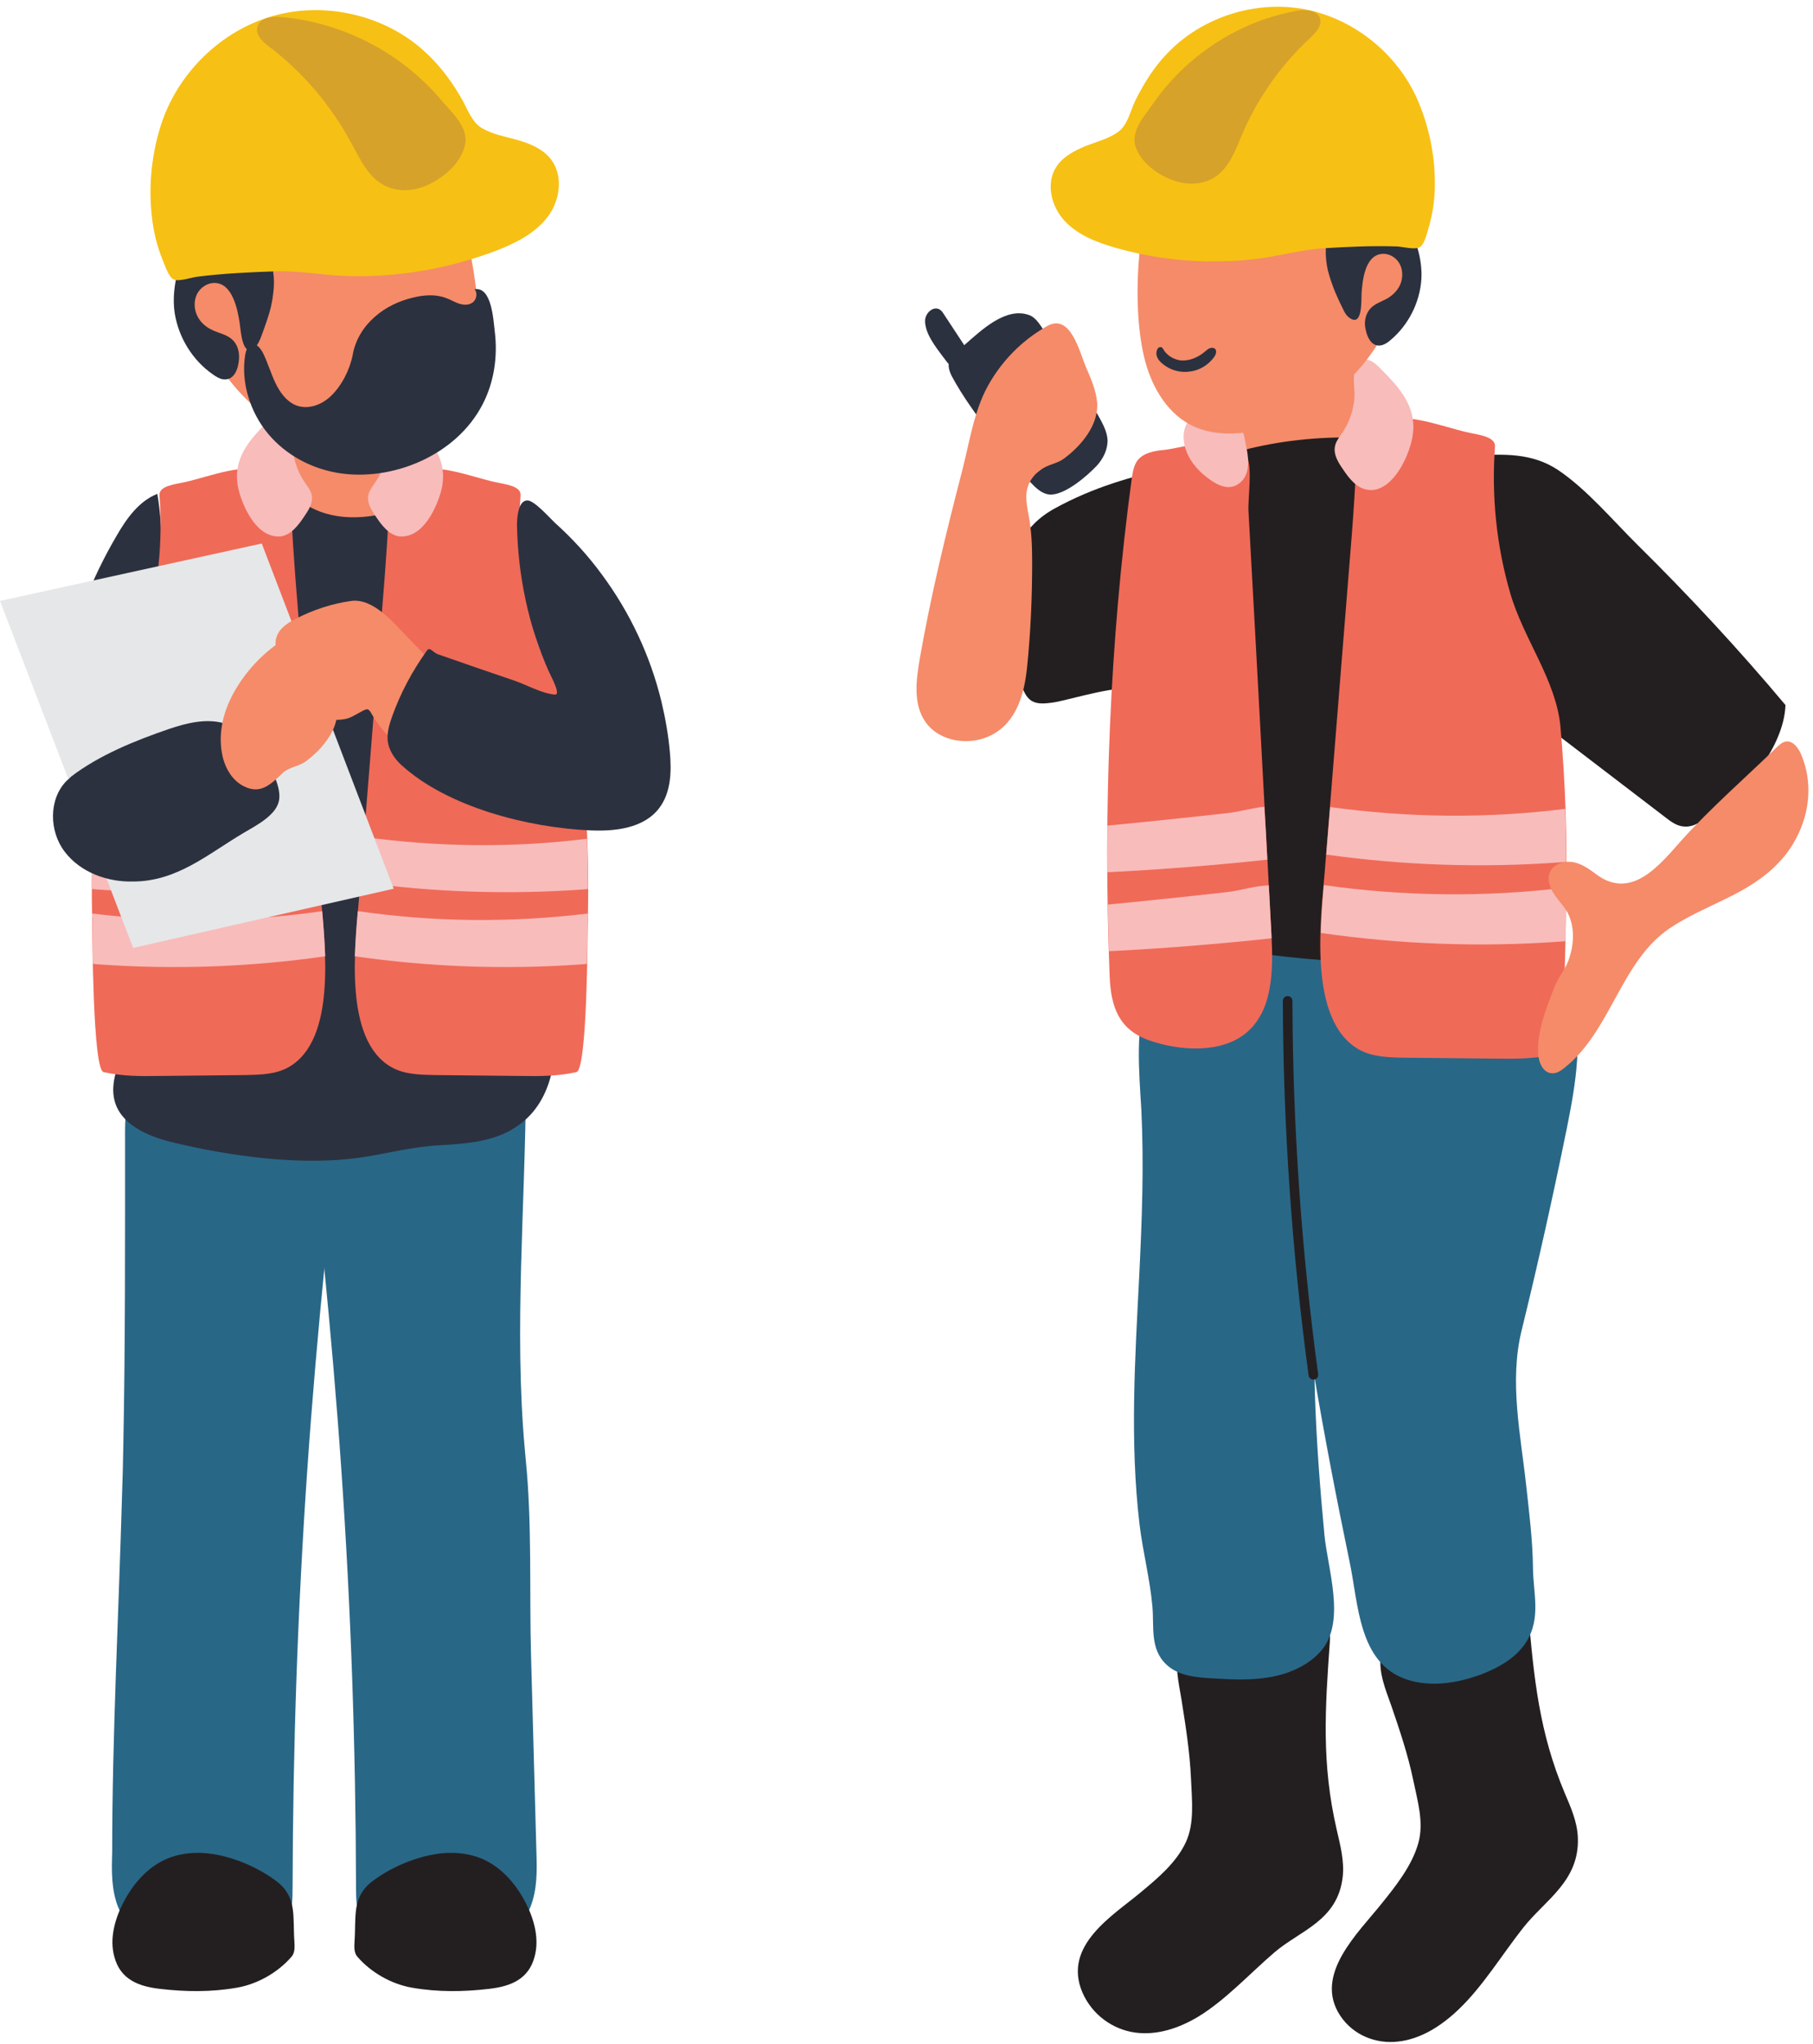
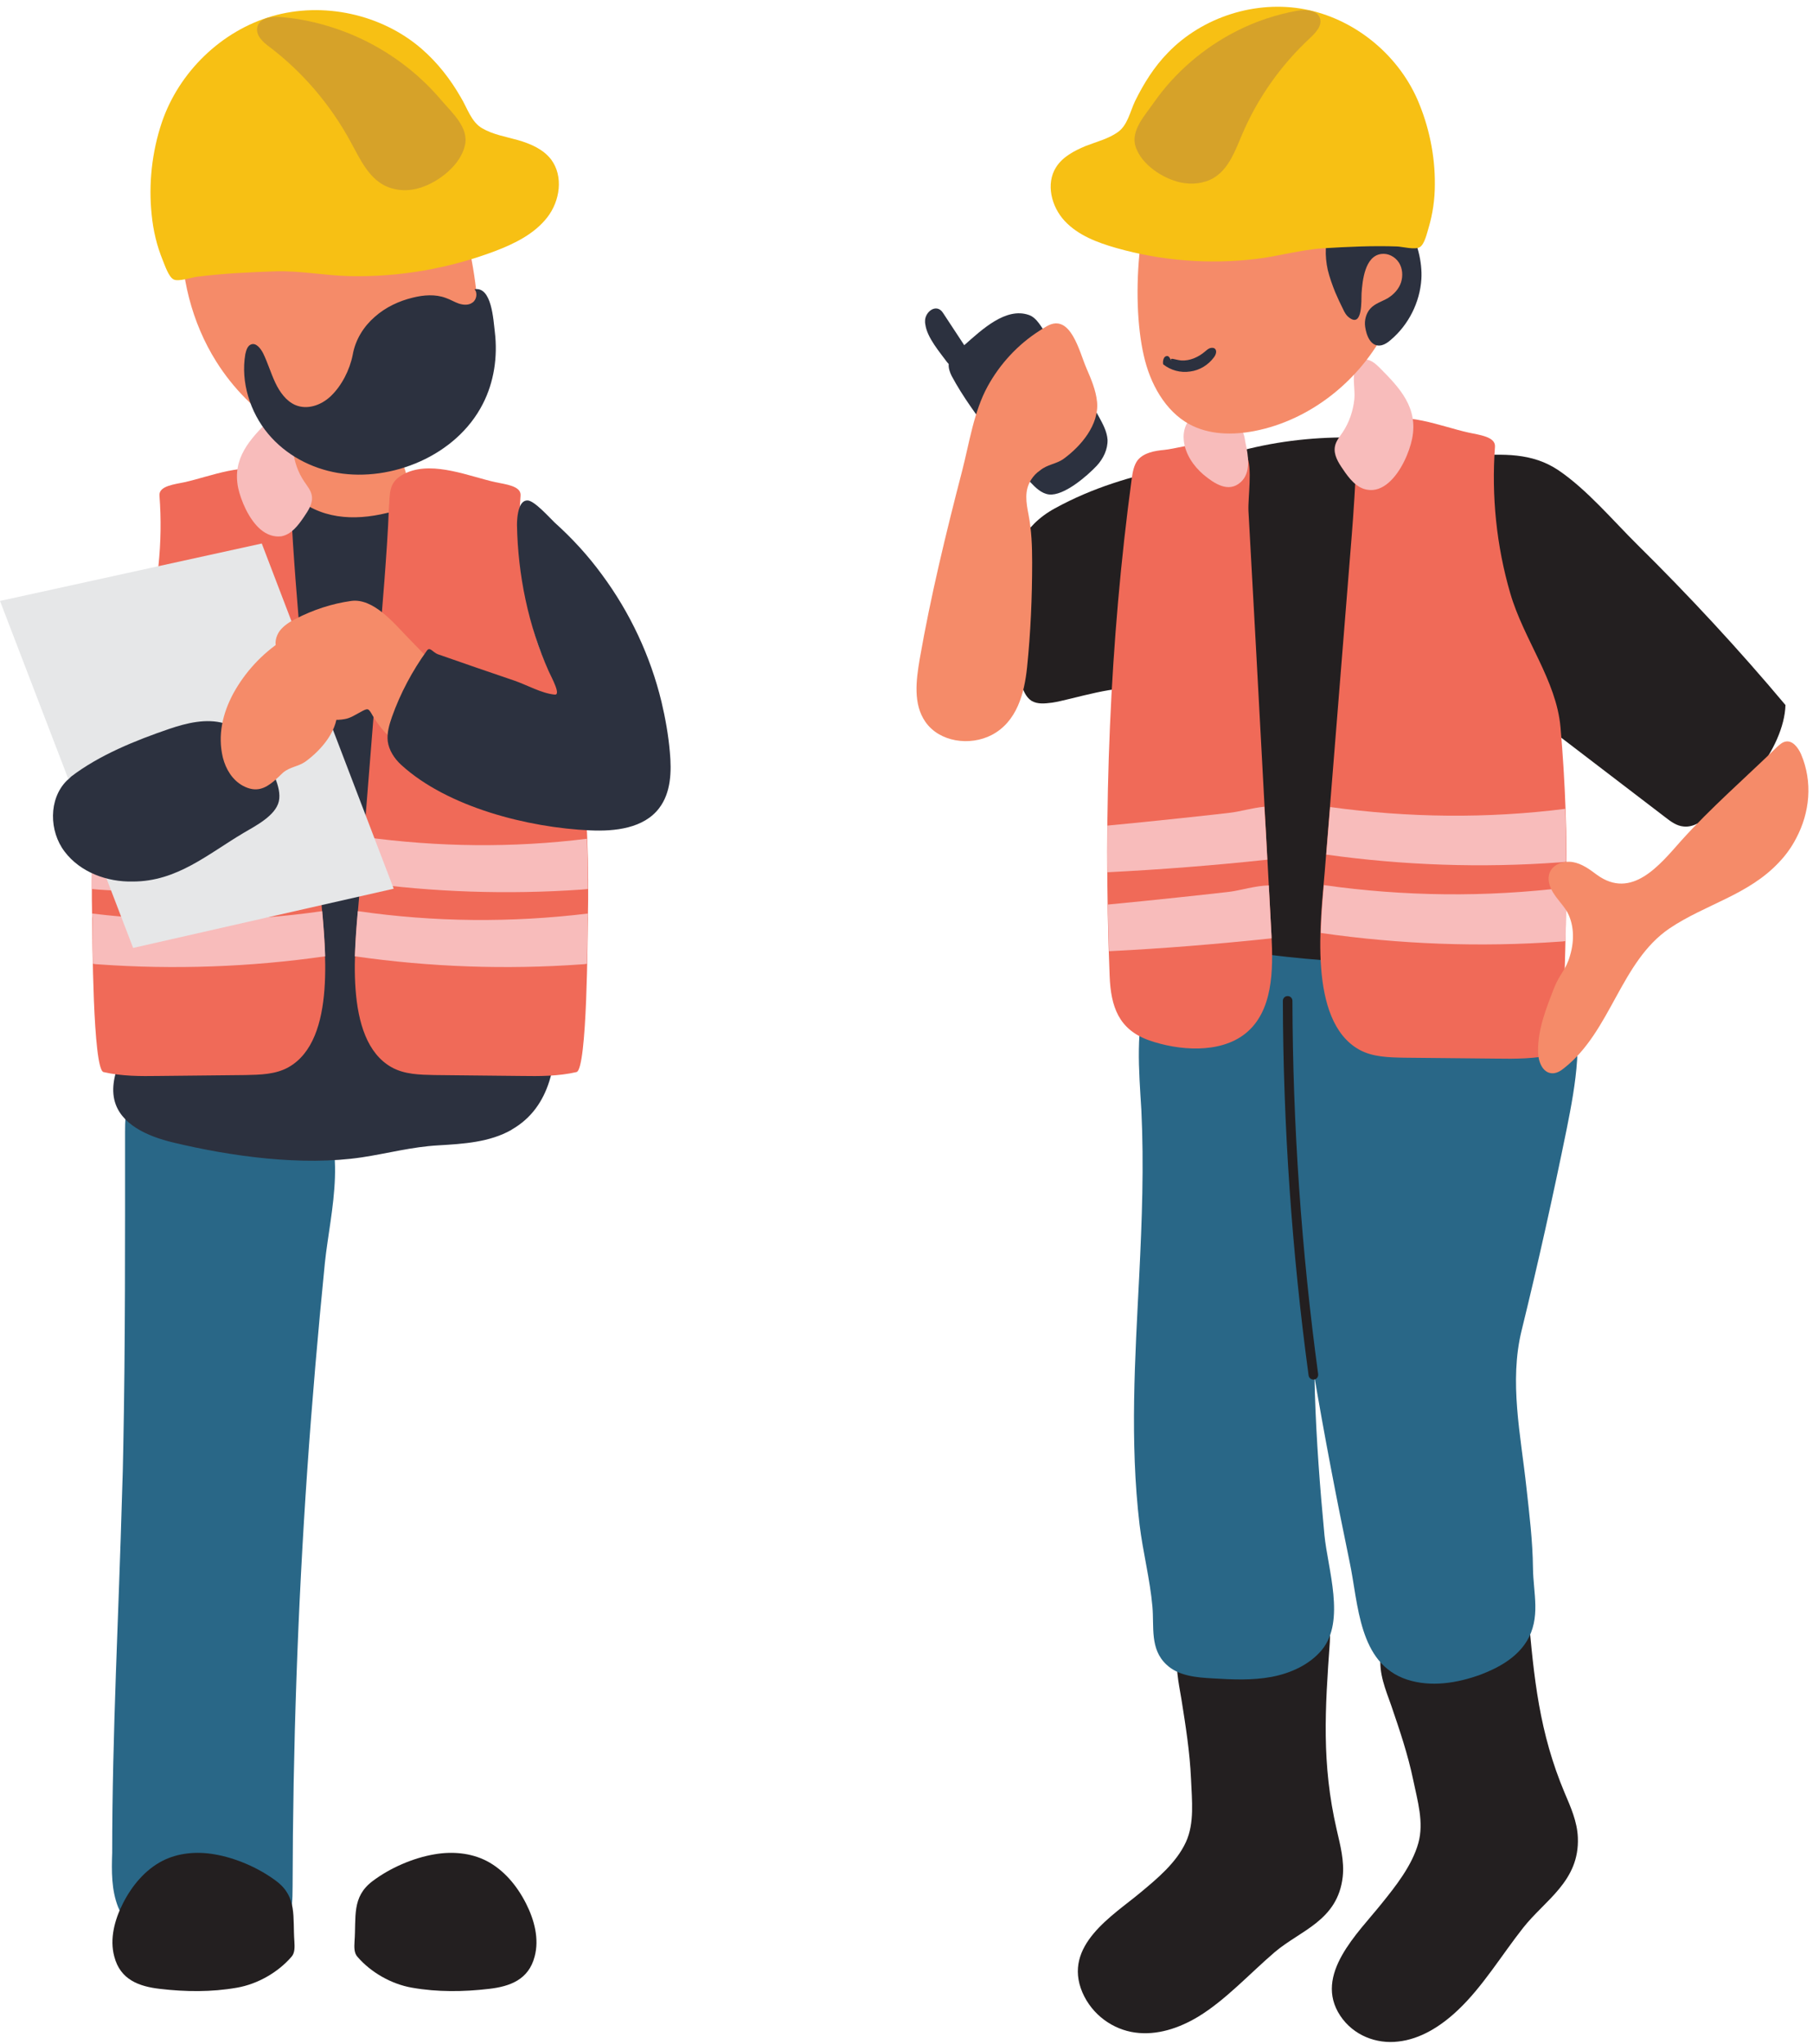
<svg xmlns="http://www.w3.org/2000/svg" height="683.4" preserveAspectRatio="xMidYMid meet" version="1.0" viewBox="0.0 -2.3 606.0 683.4" width="606.0" zoomAndPan="magnify">
  <g>
    <g>
      <g id="change1_8">
        <path d="M367.3,137c-3.5-6.3-7.2-12.4-11.2-18.4c-2-3.1-4.2-6.1-6.3-9.1c-1.6-2.2-3.2-5.6-5.9-6.5 c-7.7-2.7-15.7,4.9-21.6,10.1c-2.4-3.6-4.7-7.2-7.1-10.8c-2.2-3.4-6.1-0.3-6,2.8c0,0.4,0,0.7,0.1,1.1c0.6,4.4,4.8,9.2,7.2,12.5 c0.2,0.2,0.4,0.5,0.6,0.7c-0.1,1.4,0.4,2.8,1,4c3.8,7.1,8.7,13.6,13.5,20.1c3.9,5.3,8.2,10.5,12.7,15.3c1.8,1.9,3.8,3.9,6.3,4.2 c5,0.6,12.8-6.2,16-9.6c2.2-2.4,3.7-5.5,3.6-8.7C370,141.9,368.6,139.4,367.3,137z" fill="#2c313f" />
      </g>
      <g id="change2_3">
        <path d="M502.9,529.6c2.2-0.3,4.7-0.3,6.3,1.5c1.2,1.4,1.4,3.5,1.6,5.5c1.9,22.2,3.7,40.3,12.2,60.5 c2,4.7,4.2,9.6,4.4,14.9c0.6,14.6-11,20.9-18.3,30.2c-7.1,9-13.6,19.8-21.8,27.5c-5.8,5.5-12.6,9.7-19.9,10.5 c-7.3,0.9-15-2-19.4-8.6c-9.1-13.7,6-27.7,13.8-37.5c4.6-5.7,10.2-12.7,12.3-20.3c1.9-6.9-0.3-14.1-1.7-20.9 c-1.8-8.7-4.6-16.9-7.4-25.1c-1.8-5.1-4.2-10.7-3.5-16.5c0.9-6.6,6.1-8.7,10.8-11.4C481.8,534.4,492.2,530.9,502.9,529.6z" fill="#231f20" />
      </g>
      <g id="change2_5">
        <path d="M437.9,537.8c2.2,0.3,4.7,0.9,5.9,3.1c0.9,1.7,0.8,3.8,0.7,5.8c-1.6,22.3-2.8,40.6,2.3,62.7 c1.2,5.2,2.6,10.5,2,15.8c-1.7,14.6-14.1,17.8-22.7,25.1c-8.3,7.1-16.4,16-25.6,21.6c-6.5,3.9-13.8,6.3-21.1,5.3 s-14.3-5.8-17.6-13.4c-6.7-15.7,10.2-25.7,19.4-33.4c5.4-4.5,12-9.9,15.2-16.9c2.9-6.3,2-13.9,1.7-21.1c-0.4-9-1.8-17.8-3.2-26.6 c-0.9-5.5-2.4-11.6-0.8-17.1c1.9-6.3,7.3-7.1,12.3-8.5C416.5,537.2,427.3,536.3,437.9,537.8z" fill="#231f20" />
      </g>
      <g id="change3_3">
-         <path d="M458.9,140.3c1.5,3.3,3.3,6.8,2.4,10.2c-1.1,4.2-5.6,6.5-9.7,8c-6.9,2.5-14,4.1-21.2,5 c-3.9,0.5-8.3,0.6-11.3-2c-3.2-2.7-3.5-7.4-3.6-11.6c-0.2-8.3-0.2-16.6,1.7-24.7c1.9-8.1,5.8-15.9,12.3-21 c5.4-4.3,22.9-10.2,23.7,0.4c0.5,5.9-0.5,11.7,0.4,17.7C454.5,128.6,456.3,134.7,458.9,140.3z" fill="#f58b69" />
-       </g>
+         </g>
      <g id="change4_2">
        <path d="M380.8,424c-1.4,27.8-3.2,55.5,0.1,83.4c1.1,9.1,3.5,18.3,4.3,27.4c0.6,6.8-0.9,14.2,4.7,19.4 c4,3.8,10,4.3,15.5,4.6c6.5,0.4,13.2,0.7,19.6-0.5c6.4-1.2,12.8-4.1,16.9-9.1c7.9-9.7,1.9-27,0.8-38.3 c-1.5-15.8-2.7-31.6-3.2-47.5c-0.9-31.6,0.9-63.4,8.4-94.2c3.4-14.1,6.5-28.9,3.1-43c-8.9-36.9-57.1-29.1-67.4,2.5 c-4.2,12.8-2.9,26.7-2.1,40.1C382.4,387.3,381.7,405.7,380.8,424z" fill="#296787" />
      </g>
      <g id="change4_3">
        <path d="M520.4,319.9c1.8,2.8,3.3,6,4.5,9.6c4.6,14.6,1.8,30.5-1.2,45.5c-4.6,22.6-9.6,45.1-15.1,67.5 c-4.2,17.2-0.3,34.8,1.6,52.4c1,9.1,2.1,17.9,2.2,27c0.1,8.5,2.7,16.6-2.1,24.5c-3.4,5.5-9.3,8.8-15.3,11.1 c-7.9,2.9-16.7,4.3-24.7,1.7c-16.3-5.4-16.2-25.3-19.2-39.4c-4.4-21.2-8.5-42.5-12.1-63.9c-6.9-40.5-8.4-83-8.7-124.4 c0-5.5,0-11.4,2.7-16.2c4.3-7.7,13.9-10.5,22.5-12.6C477.5,297.1,507.2,299.4,520.4,319.9z" fill="#296787" />
      </g>
      <g id="change2_2">
        <path d="M391,154.1c-12.9,3-25.4,6.4-38.5,13.6c-21.1,11.6-16.7,37.9-11.2,58.3c0.6,2.3,1.5,4.7,3.5,6 c2,1.2,4.5,0.9,6.9,0.6c6.2-0.9,23.4-6.7,28.9-4.1c6.3,3,4.8,13.3,5.5,18.9c0.7,5.5,6.8,64.5,8,64.5c31.8,6.6,64.5,9.1,96.9,7.3 c5.8-0.3,12.3-1.1,16.2-5.4c3.6-3.9,4.1-9.6,4.4-14.9c1.2-18.6,3.8-40,5-58.6c13.3,10.2,26.7,20.4,40,30.6 c1.8,1.4,3.8,2.9,6.1,3.1c3.4,0.4,6.5-1.9,9.1-4c5.7-4.6,11.5-9.3,16.1-15.1c4.6-5.8,8.7-14.2,8.9-21.5 c-15.6-18.6-32.1-36.4-49.4-53.5c-8.3-8.2-16.9-18.5-26.5-25c-8.8-5.9-18.5-5.5-29.2-4.8c-24.4-7.4-51.9-8.3-76.6-1.8 C406.8,150.7,398.8,152.3,391,154.1z" fill="#231f20" />
      </g>
      <g id="change5_2">
        <path d="M453.4,151.3c-0.4,8.5-0.9,17.1-1.6,25.7c-3,37.4-6,74.8-9,112.1c-1.3,15.8-5.8,49.8,11.5,59.5 c4.5,2.5,9.9,2.6,15.1,2.7c10.2,0.1,20.4,0.2,30.6,0.3c6.5,0.1,13.2,0.1,19.5-1.4c3.8-0.9,3.9-48.6,4-54 c0.4-18.5-0.3-37-1.9-55.4c-1.4-15.7-12.3-29.3-16.8-44.8c-4.6-15.8-6.3-32.5-5.1-48.9c0.3-3.5-5.5-4-8.9-4.8 c-9.1-2-21.5-7.4-31-3.5c-6,2.5-6.3,5.7-6.5,11C453.5,150.4,453.5,150.9,453.4,151.3z" fill="#f06a58" />
      </g>
      <g id="change5_4">
        <path d="M389.2,148.1c-3.2,0.3-6.8,0.9-8.9,3.4c-1.3,1.7-1.7,4-2,6.1c-7.4,54.6-9.6,111.3-7.4,166.4 c0.4,10.2,3,17.9,13.2,21.5c9.7,3.4,23.6,4.6,32.2-2.3c9.2-7.4,9.3-21.1,8.7-32.8c-1.7-31.5-3.4-63.1-5.1-94.6 c-0.9-15.8-1.7-31.5-2.6-47.3c-0.2-4.5,1.4-14.5-0.6-18.5C412.5,141.6,395.9,147.4,389.2,148.1z" fill="#f06a58" />
      </g>
      <g id="change3_5">
        <path d="M344.7,158c-2.4,3.7-1.7,7.7-0.9,11.8c1,5.3,1.2,10.4,1.2,15.9c0,11.7-0.5,23.4-1.7,35.1 c-0.9,8.7-3.4,18.2-11.8,22.6c-7.3,3.8-17.5,2.4-22.2-4.4c-4.1-5.9-3.1-13.8-1.9-20.9c3.7-21.2,8.8-42.2,14.2-63 c2.4-9.3,3.9-19.8,8.5-28.2c4.1-7.5,10.1-14,17.3-18.6c0.9-0.6,1.7-1.1,2.6-1.6c7.9-4.4,10.8,8.7,13.1,14 c1.6,3.7,3.2,7.4,3.6,11.4c0.7,7.6-5.4,14.8-11.2,19c-2.5,1.8-5.4,1.8-7.9,3.9C346.4,155.8,345.4,156.9,344.7,158z" fill="#f58b69" />
      </g>
      <g id="change6_3">
        <path d="M464.1,159.1c4.2-3.6,7-10.3,7.9-14.7c2.1-10.4-4.1-17-10.9-23.8c-1.5-1.5-3.4-3.1-5.4-2.6 c-1.3,0.3-2.2,1.4-2.6,2.6c-1.2,3.2-0.1,7.1-0.4,10.5c-0.4,3.9-1.7,7.8-3.9,11.1c-1,1.5-2.3,3-2.6,4.8c-0.5,2.7,1.1,5.3,2.7,7.6 c2,3,4.5,6.2,8,6.8C459.6,161.9,462,160.9,464.1,159.1z" fill="#f8bcbb" />
      </g>
      <g id="change6_11">
        <path d="M402.3,156.4c-3.4-2.9-6.1-6.9-6.6-11.3c-0.4-3.2,0.7-6.9,3.5-8.3c2.1-1,4.5-0.6,6.7,0 c2.9,0.7,6,1.6,8.2,3.6c1.7,1.6,1.8,3.1,2.2,5.3c0.9,4.1,2,10-1.6,13.2C410.6,162.6,405.8,159.3,402.3,156.4z" fill="#f8bcbb" />
      </g>
      <g>
        <g>
          <g id="change3_4">
            <path d="M426,35.7c-10.4,0.3-26.4,0.6-33.7,10.4c-12.1,16.1-14.4,51.3-10,70.4c2.1,9.5,7.2,18.6,15.2,23 c6.6,3.6,14.5,3.7,21.8,2.3c18.5-3.6,35.3-16.7,44.3-34.6c6.5-12.9,8.9-28.1,7-42.6c-1.8-14.1-9-21.6-21.5-26.1 C441.8,35.9,433.8,35.4,426,35.7z" fill="#f58b69" />
          </g>
          <g id="change1_2">
            <path d="M446.3,95.4c0.8,1.9,1.7,3.8,2.6,5.6c0.5,1.1,1.1,2.2,2.1,2.9c4.5,3.4,4-5.9,4.1-8.1 c0.3-4.3,1.1-12.5,6.6-13.2c2.3-0.3,4.6,0.9,5.9,2.9c1.2,1.9,1.4,4.4,0.7,6.6c-0.7,2.2-2.4,4-4.3,5.2c-2,1.2-4.4,1.8-6,3.6 c-1.4,1.6-2,3.9-1.7,6c0.4,2.9,1.9,7.1,5.6,6.2c1.1-0.3,2.1-1,3-1.8c5.9-5,9.7-12.5,10.2-20.3c0.7-11.2-6.7-28.6-20.4-25.2 c-4.3,1.1-8.2,4.1-10,8.2c-1.9,4.3-1.9,9.3-0.9,13.9C444.4,90.4,445.3,92.9,446.3,95.4z" fill="#2c313f" />
          </g>
          <g>
            <g>
              <g>
                <g>
                  <g id="change7_2">
                    <path d="M390.4,15.3c11.6-12,29.4-17.6,45.7-14.5s30.8,14.7,37.6,30c3.9,8.9,6,18.9,5.9,28.6 c0,4.9-0.7,9.8-2.1,14.5c-0.5,1.6-1.3,5.4-2.9,6.4c-1.5,1-5.8-0.1-7.5-0.2c-8.3-0.3-16.5,0.1-24.8,0.6 c-7.7,0.5-15,2.7-22.7,3.6c-15.5,1.8-31.4,0.6-46.5-3.7c-6.3-1.8-12.7-4.2-17.2-9s-6.4-12.5-2.9-18 c2.2-3.5,6.1-5.5,9.9-7.1c3.6-1.4,7.6-2.4,10.7-4.6c3.3-2.3,4.1-6.8,5.8-10.4C382.3,25.6,385.8,20,390.4,15.3z" fill="#f7c014" />
                  </g>
                </g>
              </g>
            </g>
            <g id="change8_1">
              <path d="M433.5,1.3c2.9-0.5,6.8-0.3,7.7,2.5c0.8,2.5-1.4,4.8-3.3,6.6c-9.7,9-17.5,20-22.7,32.2 c-2.3,5.4-4.4,11.4-9.4,14.5c-3.3,2-7.4,2.4-11.2,1.6c-5.9-1.3-13-5.9-15-11.9c-1.8-5.4,3.1-10.5,6-14.7 c7.1-10.2,16.8-18.5,27.9-24.1C419.8,4.8,426.5,2.6,433.5,1.3z" fill="#d6a229" />
            </g>
          </g>
        </g>
        <g id="change1_7">
-           <path d="M394.8,118.2c2.9,0.2,5.8-1.1,8-3c0.5-0.4,1-0.9,1.6-1.1c0.6-0.2,1.4-0.2,1.8,0.3c0.6,0.7,0.2,1.9-0.4,2.7 c-1.9,2.6-4.8,4.4-8,4.8c-3.2,0.5-6.5-0.4-9-2.4c-1-0.8-1.9-1.7-2.2-3c-0.2-0.7,0-2.4,0.9-2.7c1.1-0.4,1.3,0.8,1.9,1.5 C390.8,117,392.8,118,394.8,118.2z" fill="#2c313f" />
+           <path d="M394.8,118.2c2.9,0.2,5.8-1.1,8-3c0.5-0.4,1-0.9,1.6-1.1c0.6-0.2,1.4-0.2,1.8,0.3c0.6,0.7,0.2,1.9-0.4,2.7 c-1.9,2.6-4.8,4.4-8,4.8c-3.2,0.5-6.5-0.4-9-2.4c-0.2-0.7,0-2.4,0.9-2.7c1.1-0.4,1.3,0.8,1.9,1.5 C390.8,117,392.8,118,394.8,118.2z" fill="#2c313f" />
        </g>
      </g>
      <g id="change2_6">
        <path d="M439,458.9c-0.8,0-1.5-0.6-1.6-1.4c-5.6-41.4-8.5-83.5-8.6-125.2c0-0.9,0.7-1.6,1.6-1.6c0,0,0,0,0,0 c0.9,0,1.6,0.7,1.6,1.6c0.1,41.6,3,83.6,8.6,124.8c0.1,0.9-0.5,1.7-1.4,1.8C439.2,458.9,439.1,458.9,439,458.9z" fill="#231f20" />
      </g>
      <g>
        <g id="change6_5">
          <path d="M523.5,294.4c-26.9,3.3-54.2,3-81-0.8c-0.4,4.6-0.9,10.2-1,16c26.4,3.8,53.2,4.8,79.8,2.9 c0.7,0,1.3-0.1,2-0.2c0.2-7.8,0.2-14.2,0.2-15.9C523.5,295.7,523.5,295.1,523.5,294.4z" fill="#f8bcbb" />
        </g>
        <g id="change6_7">
          <path d="M444.6,267.5c-0.4,5.3-0.9,10.6-1.3,15.9c25.8,3.6,52,4.5,77.9,2.6c0.8-0.1,1.5-0.1,2.3-0.2 c0-5.9-0.1-11.8-0.3-17.7C497.2,271.4,470.7,271.1,444.6,267.5z" fill="#f8bcbb" />
        </g>
      </g>
      <g>
        <g id="change6_8">
          <path d="M411.2,295.8c-3,0.4-27,3-40.9,4.3c0.1,5.2,0.2,10.4,0.4,15.6c18.2-0.9,36.3-2.4,54.3-4.3 c0-0.3,0-0.5,0-0.8c-0.3-5.6-0.6-11.3-0.9-16.9C419.6,293.8,414.4,295.4,411.2,295.8z" fill="#f8bcbb" />
        </g>
        <g id="change6_6">
          <path d="M370.2,273.7c0,5.2-0.1,10.4,0,15.6c17.9-0.9,35.7-2.3,53.4-4.2c-0.3-5.9-0.6-11.8-1-17.7 c-4.1,0.4-8.5,1.7-11.4,2C408.2,269.8,384.2,272.4,370.2,273.7z" fill="#f8bcbb" />
        </g>
      </g>
      <g id="change3_7">
        <path d="M600.4,277.9c-1.5,2.9-3.4,5.6-5.7,8c-10.2,11-24.7,14.1-36.7,22.2c-16.3,11.1-19.5,34.3-35.1,46.6 c-1.2,1-2.6,1.9-4.2,1.8c-3.2-0.2-4.6-4.1-4.6-7.3c-0.1-7.4,2.7-14.4,5.4-21.3c1.9-4.8,3.9-5.8,5.3-10.8c1.5-5,1.4-10.7-1.3-15.1 c-1.3-2-3-3.7-4.3-5.8s-2.1-4.6-1.2-6.8c1.1-2.8,4.7-4,7.7-3.5c3,0.5,5.6,2.4,8,4.2c11.7,8.6,21.1-3.3,28.2-11.3 c9.9-11,21.4-21,32-31.3c0.9-0.8,1.8-1.7,3-1.9c2.3-0.4,4.1,2,5.1,4.2C606,259.2,604.9,269.4,600.4,277.9z" fill="#f58b69" />
      </g>
    </g>
    <g>
      <g id="change4_4">
-         <path d="M175.4,482c0.1,1.1,0.2,2.3,0.3,3.4c2.2,21.6,1.2,44.1,1.8,65.8c0.6,21.9,1.2,43.9,1.8,65.8 c0.2,6.1,0.3,12.4-2,18.2c-4.2,10.2-16.3,17.2-28.6,17.3c-7.5,0-14.9-2.3-21.1-6.5c-7.9-5.3-8.6-8.4-8.6-17.7 c-0.1-46.4-1.7-92.9-4.9-139.2c-1.6-23.2-3.6-46.3-5.9-69.4c-1.9-18.8-5.4-37-5.6-56c-0.1-5.4,0.2-11.2,3.4-15.6 c3.8-5.2,10.7-6.8,17-7.7c11-1.5,22.1-1.7,33.1-0.6c6.7,0.7,14.2,2.4,17.6,8.2c2.1,3.6,2.1,8,2.1,12.1 C175.6,400.4,171.8,442.1,175.4,482z" fill="#296787" />
-       </g>
+         </g>
      <g id="change2_4">
        <path d="M118.5,646.8c-0.1,1.8-0.2,3.8,1,5.1c4.5,5.2,11.3,9.1,18.2,10.3c8.6,1.5,17.1,1.4,25.7,0.4 c7.1-0.8,13.3-3.1,15.3-10.8c1.6-5.9-0.1-12.3-2.9-17.8c-3-5.9-7.4-11.2-13.2-14.2c-5.3-2.7-11.5-3.2-17.3-2.2 c-7.2,1.2-15,4.6-20.8,9C117.5,631.9,119.1,638.5,118.5,646.8z" fill="#231f20" />
      </g>
      <g id="change4_1">
        <path d="M41.2,482c-0.1,5-0.2,10.1-0.4,15.1c-1.1,39.9-3.3,80-3.3,120c-0.2,6.1-0.3,12.4,2,18.2 c4.2,10.2,16.3,17.2,28.6,17.3c7.5,0,14.9-2.3,21.1-6.5c7.9-5.3,8.6-8.4,8.6-17.7c0.1-46.4,1.7-92.9,4.9-139.2 c1.6-23.2,3.6-46.3,5.9-69.4c1.8-17.1,8.5-40.3-4.1-55.1c-10.3-12.1-25.3-6.8-38.8-10c-6-1.4-12.8-2-17.7,1.7 c-5.7,4.4-6.2,12.7-6.2,19.9C41.8,411.6,41.9,446.8,41.2,482z" fill="#296787" />
      </g>
      <g id="change3_8">
        <path d="M94.4,158.4c2.8,8.4,9.9,15.3,18.4,17.7c7.2,2.1,15.8,0.7,20.4-5.2c4.4-5.6,4-13.9,0.4-20.1 s-9.7-10.4-16.2-13.4c-4.9-2.3-16-8.1-20-2.5C92.7,141.4,92,151,94.4,158.4z" fill="#f58b69" />
      </g>
      <g>
        <g id="change1_3">
          <path d="M40.4,350.9c10.5-31.2,13.9-64.2,19.1-96.7c2.9-18.4,6.5-36.8,12.2-54.5c2.8-8.8,6.2-17.5,10.2-25.8 c3.7-7.5,7-19.2,16-10.8c8.9,8.2,20.3,8.8,31.4,6.1c10.5-2.6,21.8,0.2,29.5,8c6.3,6.4,9.5,15.2,12.2,23.9 c8.9,29,13.5,59.3,14.8,89.6c0.6,14.8,0.5,29.7-0.4,44.5c0.6,8.3,0.5,16.7-1.8,24c-2.1,6.6-5.9,12.3-12.5,16.1 c0,0-0.1,0-0.1,0.1c-7.4,4.2-16.1,4.7-24.5,5.2c-8.9,0.5-16.9,2.7-25.5,4c-20,3-43.8-0.3-63.3-5c-8.3-2-17.6-6-19.5-14.3 C37.1,360.4,38.8,355.5,40.4,350.9z" fill="#2c313f" />
        </g>
      </g>
      <g id="change1_1">
-         <path d="M52.6,162.8c-6.1,2.4-10.2,8.1-13.5,13.8c-8.6,14.6-14.8,30.6-18.2,47.2c-0.2,1.2,16.9-3.8,18.3-4.7 c5.4-3.1,9.3-6.3,10.9-12.2C54.2,192.6,55,177.4,52.6,162.8z" fill="#2c313f" />
-       </g>
+         </g>
      <g>
        <g id="change5_3">
          <path d="M97.3,167.3c0.3,8.1,0.9,16.3,1.5,24.4c2.8,35.5,5.7,70.9,8.5,106.4c1.2,15,5.5,47.2-10.9,56.4 c-4.3,2.4-9.4,2.5-14.3,2.6c-9.7,0.1-19.3,0.2-29,0.3c-6.2,0.1-12.5,0.1-18.5-1.3c-3.6-0.9-3.7-46.1-3.8-51.2 c-0.4-17.5,0.3-35.1,1.8-52.6c1.3-14.9,11.7-27.8,15.9-42.5c4.3-15,6-30.8,4.8-46.4c-0.3-3.3,5.2-3.8,8.4-4.5 c8.6-1.9,20.4-7,29.4-3.3c5.6,2.4,5.9,5.4,6.1,10.5C97.2,166.5,97.3,166.9,97.3,167.3z" fill="#f06a58" />
        </g>
        <g id="change6_9">
          <path d="M87.1,174.7c-4-3.4-6.6-9.8-7.5-13.9c-2-9.9,3.9-16.2,10.3-22.6c1.4-1.4,3.2-2.9,5.2-2.4 c1.2,0.3,2.1,1.4,2.5,2.5c1.2,3.1,0.1,6.7,0.4,9.9c0.3,3.7,1.6,7.4,3.7,10.5c1,1.5,2.2,2.9,2.5,4.6c0.5,2.6-1.1,5-2.6,7.2 c-1.9,2.8-4.2,5.9-7.6,6.5C91.5,177.3,89.1,176.4,87.1,174.7z" fill="#f8bcbb" />
        </g>
        <g>
          <g id="change6_10">
            <path d="M30.8,303.1c25.5,3.1,51.4,2.9,76.9-0.8c0.4,4.4,0.8,9.6,1,15.1c-25.1,3.6-50.5,4.5-75.7,2.7 c-0.6,0-1.3-0.1-1.9-0.2c-0.2-7.4-0.2-13.4-0.2-15.1C30.8,304.3,30.8,303.7,30.8,303.1z" fill="#f8bcbb" />
          </g>
          <g id="change6_12">
            <path d="M105.6,277.5c0.4,5,0.8,10.1,1.2,15.1c-24.5,3.4-49.3,4.2-73.9,2.5c-0.7-0.1-1.5-0.1-2.2-0.2 c0-5.6,0.1-11.2,0.3-16.8C55.8,281.2,80.9,280.9,105.6,277.5z" fill="#f8bcbb" />
          </g>
        </g>
      </g>
      <g>
        <g id="change5_1">
          <path d="M130,167.3c-0.3,8.1-0.9,16.3-1.5,24.4c-2.8,35.5-5.7,70.9-8.5,106.4c-1.2,15-5.5,47.2,10.9,56.4 c4.3,2.4,9.4,2.5,14.3,2.6c9.7,0.1,19.3,0.2,29,0.3c6.2,0.1,12.5,0.1,18.5-1.3c3.6-0.9,3.7-46.1,3.8-51.2 c0.4-17.5-0.3-35.1-1.8-52.6c-1.3-14.9-11.7-27.8-15.9-42.5c-4.3-15-6-30.8-4.8-46.4c0.3-3.3-5.2-3.8-8.4-4.5 c-8.6-1.9-20.4-7-29.4-3.3c-5.6,2.4-5.9,5.4-6.1,10.5C130.1,166.5,130,166.9,130,167.3z" fill="#f06a58" />
        </g>
        <g id="change6_1">
-           <path d="M140.2,174.7c4-3.4,6.6-9.8,7.5-13.9c2-9.9-3.9-16.2-10.3-22.6c-1.4-1.4-3.2-2.9-5.2-2.4 c-1.2,0.3-2.1,1.4-2.5,2.5c-1.2,3.1-0.1,6.7-0.4,9.9c-0.3,3.7-1.6,7.4-3.7,10.5c-1,1.5-2.2,2.9-2.5,4.6c-0.5,2.6,1.1,5,2.6,7.2 c1.9,2.8,4.2,5.9,7.6,6.5C135.8,177.3,138.2,176.4,140.2,174.7z" fill="#f8bcbb" />
-         </g>
+           </g>
        <g>
          <g id="change6_2">
            <path d="M196.5,303.1c-25.5,3.1-51.4,2.9-76.9-0.8c-0.4,4.4-0.8,9.6-1,15.1c25.1,3.6,50.5,4.5,75.7,2.7 c0.6,0,1.3-0.1,1.9-0.2c0.2-7.4,0.2-13.4,0.2-15.1C196.5,304.3,196.5,303.7,196.5,303.1z" fill="#f8bcbb" />
          </g>
          <g id="change6_4">
            <path d="M121.6,277.5c-0.4,5-0.8,10.1-1.2,15.1c24.5,3.4,49.3,4.2,73.9,2.5c0.7-0.1,1.5-0.1,2.2-0.2 c0-5.6-0.1-11.2-0.3-16.8C171.5,281.2,146.4,280.9,121.6,277.5z" fill="#f8bcbb" />
          </g>
        </g>
      </g>
      <g>
        <g>
          <g>
            <g id="change3_6">
              <path d="M105.1,39c11-0.7,28-1.9,36.8,7.7c14.4,15.9,20.2,52.9,17.5,73.7c-1.3,10.2-5.8,20.4-13.9,25.9 c-6.7,4.5-15,5.4-22.9,4.6c-19.9-2-39-14.3-50.3-32.3c-8.2-13-12.2-28.9-11.6-44.4c0.6-15.1,7.4-23.7,20.2-29.8 C88.5,40.8,96.8,39.5,105.1,39z" fill="#f58b69" />
            </g>
            <g id="change1_6">
              <path d="M161.4,132.7c3.7-7.2,5-15.7,4-24c-0.5-4-1-15.3-6.8-14.3c1.1,1.2,0.7,3.5-0.6,4.4c-1.3,1-3,0.9-4.6,0.4 c-1.5-0.5-2.9-1.4-4.4-1.9c-3.5-1.3-7.4-1-11-0.1c-4.6,1.1-9.1,3.2-12.7,6.4c-3.7,3.2-6.5,7.6-7.4,12.7 c-1,5.1-3.7,10.4-7.4,13.9c-3.2,3-7.8,4.6-11.8,2.9c-3-1.3-5.2-4.3-6.7-7.5s-2.5-6.6-4-9.7c-0.9-1.8-2.5-3.8-4.2-3 c-1.1,0.5-1.5,1.9-1.8,3.2c-1.6,9.3,1.6,19.4,7.6,26.6s14.5,11.6,23.3,13.1C130.7,158.8,152.5,150.2,161.4,132.7z" fill="#2c313f" />
            </g>
            <g id="change1_4">
-               <path d="M89.4,104.3c-0.7,2.1-1.4,4.1-2.2,6.2c-0.5,1.2-1,2.4-1.9,3.3c-4.4,4-4.8-5.8-5.2-8.2 c-0.7-4.5-2.4-13.2-8.3-13.3c-2.4-0.1-4.8,1.5-5.9,3.6c-1.1,2.2-1.1,4.8-0.1,7.1s2.9,4,5.1,5c2.2,1.1,4.9,1.5,6.7,3.2 c1.7,1.5,2.4,3.9,2.3,6.2c-0.1,3.1-1.4,7.7-5.4,7.1c-1.2-0.2-2.3-0.9-3.3-1.6c-6.8-4.7-11.5-12.3-12.8-20.5 c-1.8-11.8,4.3-30.9,19.2-28.7c4.7,0.7,9.1,3.5,11.4,7.7c2.4,4.4,3,9.6,2.3,14.6C91,98.8,90.3,101.6,89.4,104.3z" fill="#2c313f" />
-             </g>
+               </g>
            <g>
              <g>
                <g>
                  <g>
                    <g id="change7_1">
                      <path d="M140.9,14C127.5,2.4,108-1.8,91,3.1S59.8,21.8,54.1,38.6c-3.3,9.8-4.5,20.6-3.4,30.9 c0.5,5.2,1.7,10.3,3.7,15.2c0.7,1.7,2,5.6,3.6,6.4c1.6,0.9,6.1-0.7,8-0.9c8.7-1.1,17.5-1.5,26.3-1.8 c8.2-0.2,16.2,1.4,24.4,1.6c16.6,0.4,33.3-2.5,48.9-8.4c6.5-2.5,13-5.7,17.3-11.2s5.5-13.8,1.3-19.4 c-2.7-3.5-7-5.3-11.2-6.5c-3.9-1.1-8.2-1.8-11.8-3.9c-3.7-2.1-5-6.8-7.2-10.4C150.5,24.1,146.2,18.6,140.9,14z" fill="#f7c014" />
                    </g>
                  </g>
                </g>
              </g>
              <g id="change8_2">
                <path d="M93.9,3.4c-3.1-0.3-7.2,0.3-7.9,3.4c-0.6,2.7,1.9,5,4.1,6.6c11.2,8.5,20.5,19.5,27.2,31.9 c3,5.5,5.8,11.7,11.4,14.5c3.7,1.8,8.1,1.9,12,0.6c6.1-2,13.2-7.5,14.7-14.1c1.4-5.9-4.3-10.9-7.8-15 c-8.5-10.1-19.6-18-31.9-22.8C108.7,5.8,101.4,4,93.9,3.4z" fill="#d6a229" />
              </g>
            </g>
          </g>
        </g>
      </g>
      <g id="change9_1">
        <path d="M131.6 294.8L87.5 179.4 0 198.6 44.5 314.6z" fill="#e6e7e8" />
      </g>
      <g id="change1_9">
        <path d="M22.3,258.7c-6.1,6.1-5.9,16.9-0.7,23.7c5.2,6.9,14.2,10.2,22.8,10c14.8,0,25.1-9.2,37.1-16.3 c3.9-2.3,10.6-5.7,11.7-10.5c1.1-4.8-2.9-11.6-5.3-15.5c-3-4.9-7.5-9-13-10.6c-6-1.7-12.5-0.1-18.4,1.9 c-11.1,3.8-23.3,8.7-32.7,15.9C23.2,257.9,22.8,258.3,22.3,258.7z" fill="#2c313f" />
      </g>
      <g id="change3_1">
        <path d="M91.6,258.8c-2.9,2.4-5.9,4-10.4,1.6c-3.5-1.9-5.7-5.5-6.7-9.4c-1.8-7.5-0.1-14.8,3.5-21.5 c3.9-7.1,9.6-13.3,16.4-17.7c0.8-0.5,1.7-1,2.5-1.5c7.5-4.2,10.2,8.2,12.4,13.2c1.5,3.5,3.1,7,3.4,10.8c0.7,7.2-5.1,14-10.6,18 c-2.4,1.7-5.1,1.7-7.5,3.7C93.6,257,92.6,257.9,91.6,258.8z" fill="#f58b69" />
      </g>
      <g id="change3_2">
        <path d="M157.3,237.2c0-1.3-0.1-2.5-0.6-3.7c-1-2.8-3.2-5.1-5.3-7.2c-5.1-5.2-10.1-10.4-15.2-15.6 c-4.6-4.8-11.5-13.1-18.8-12.1c-6.5,0.9-12.8,3-18.6,6c-2,1-3.9,2.2-5.3,4c-1.3,1.8-1.9,4.3-0.9,6.3c1.8,3.6,5.8,2,7.9,0.5 c-0.4,0.3-0.9,0.9-0.9,1.4c-0.1,6.8,1.2,16.5,7.8,20.3c2.3,1.3,5.1,1.5,7.8,1c1.9-0.3,3.5-1.4,5.2-2.3c2.7-1.5,2.7-1.4,4.2,1.2 c2.4,4.1,5.7,7.8,9.9,10.2c4.9,2.8,11.3,3.4,16.2,0.7C154.5,245.7,157.1,241.5,157.3,237.2z" fill="#f58b69" />
      </g>
      <g id="change1_5">
        <path d="M173.6,167.5c0.5-1.4,1.3-2.5,2.7-2.5c2.3,0,7.4,5.8,9.1,7.4c5.9,5.3,11.2,11.1,15.8,17.4 c9.4,12.7,16.2,27.2,19.9,42.5c1.3,5.5,2.3,11.1,2.8,16.8c0.6,6.5,0.4,13.6-3.6,18.8c-5.1,6.7-14.7,7.8-23.1,7.4 c-20.5-0.9-47.6-7.7-63.1-21.9c-2.3-2.1-4.1-4.9-4.5-7.9c-0.3-2.8,0.5-5.5,1.4-8.1c2.8-7.9,6.8-15.4,11.7-22.2 c1-1.4,2,0.6,3.6,1.2c8.6,3,17.2,6,25.8,8.9c4,1.4,9,4.2,13.2,4.6c2.4,0.4-0.8-5.4-1.9-7.8c-6.8-15.2-10.3-32.2-10.6-48.9 C172.8,172,172.9,169.5,173.6,167.5z" fill="#2c313f" />
      </g>
      <g id="change2_1">
        <path d="M98.4,646.8c0.1,1.8,0.2,3.8-1,5.1c-4.5,5.2-11.3,9.1-18.2,10.3c-8.6,1.5-17.1,1.4-25.7,0.4 c-7.1-0.8-13.3-3.1-15.3-10.8c-1.6-5.9,0.1-12.3,2.9-17.8c3-5.9,7.4-11.2,13.2-14.2c5.3-2.7,11.5-3.2,17.3-2.2 c7.2,1.2,15,4.6,20.8,9C99.4,631.9,97.8,638.5,98.4,646.8z" fill="#231f20" />
      </g>
    </g>
  </g>
</svg>